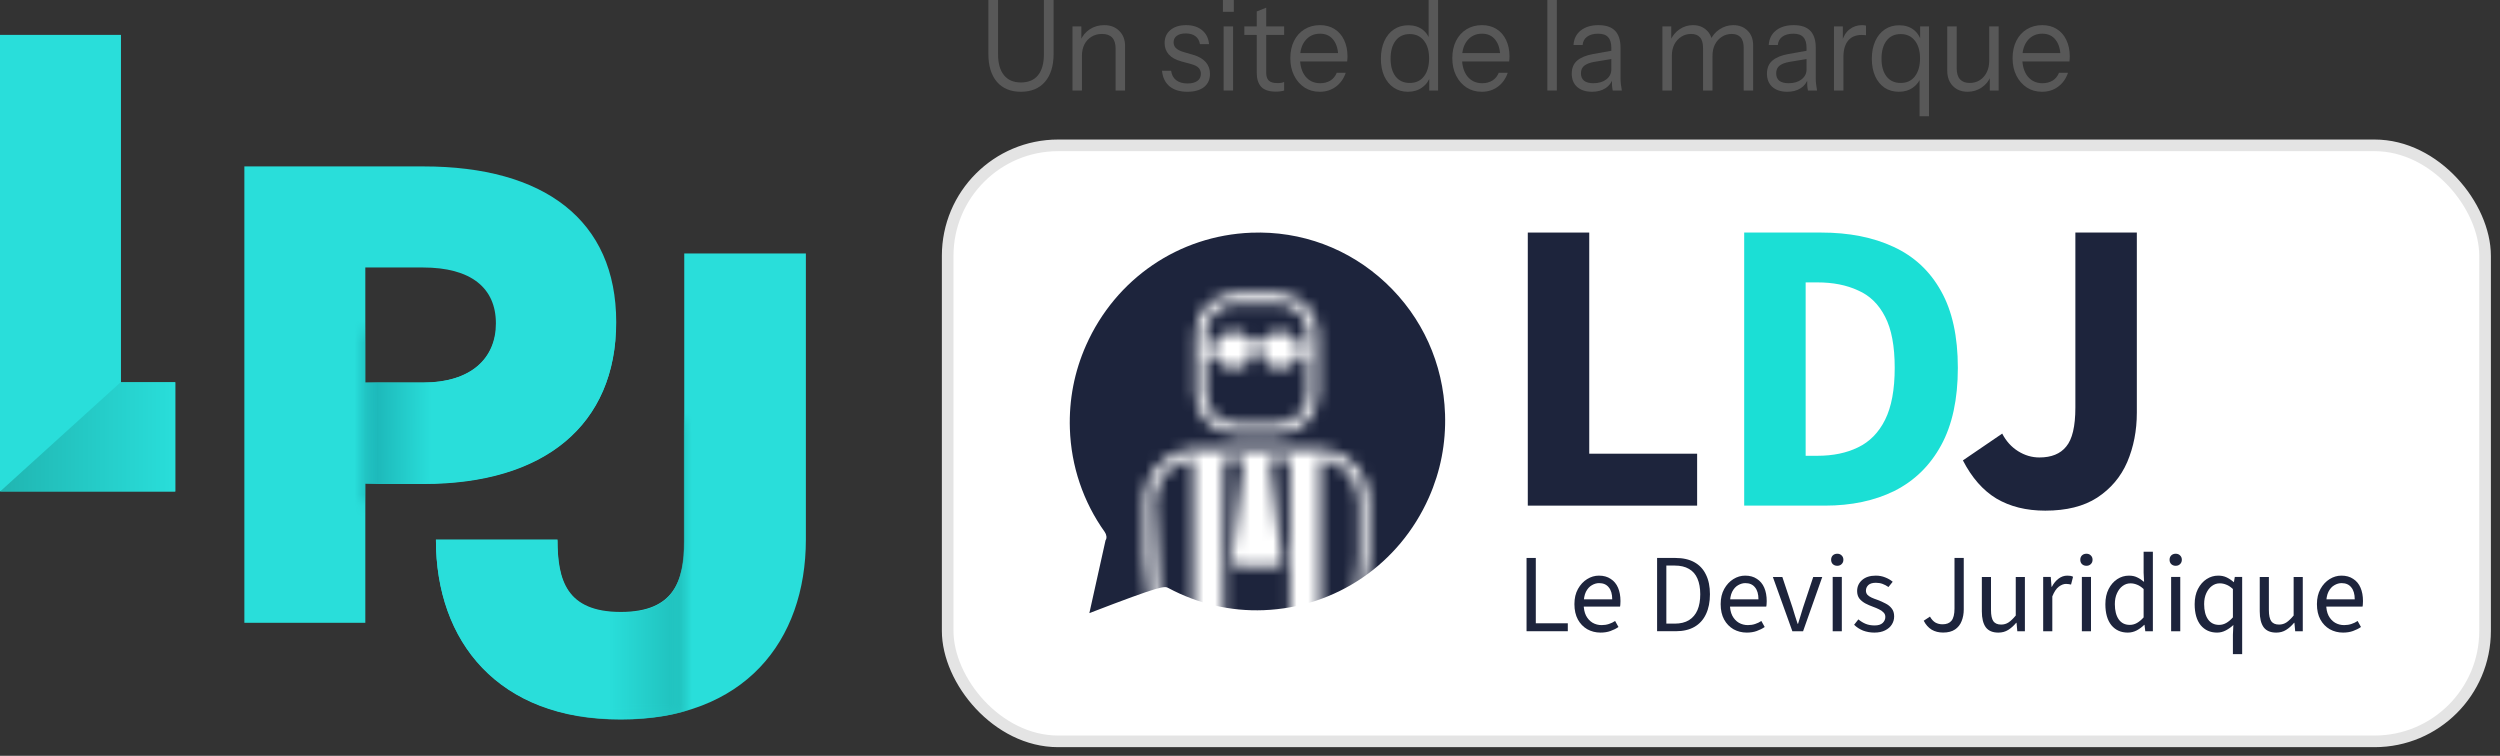
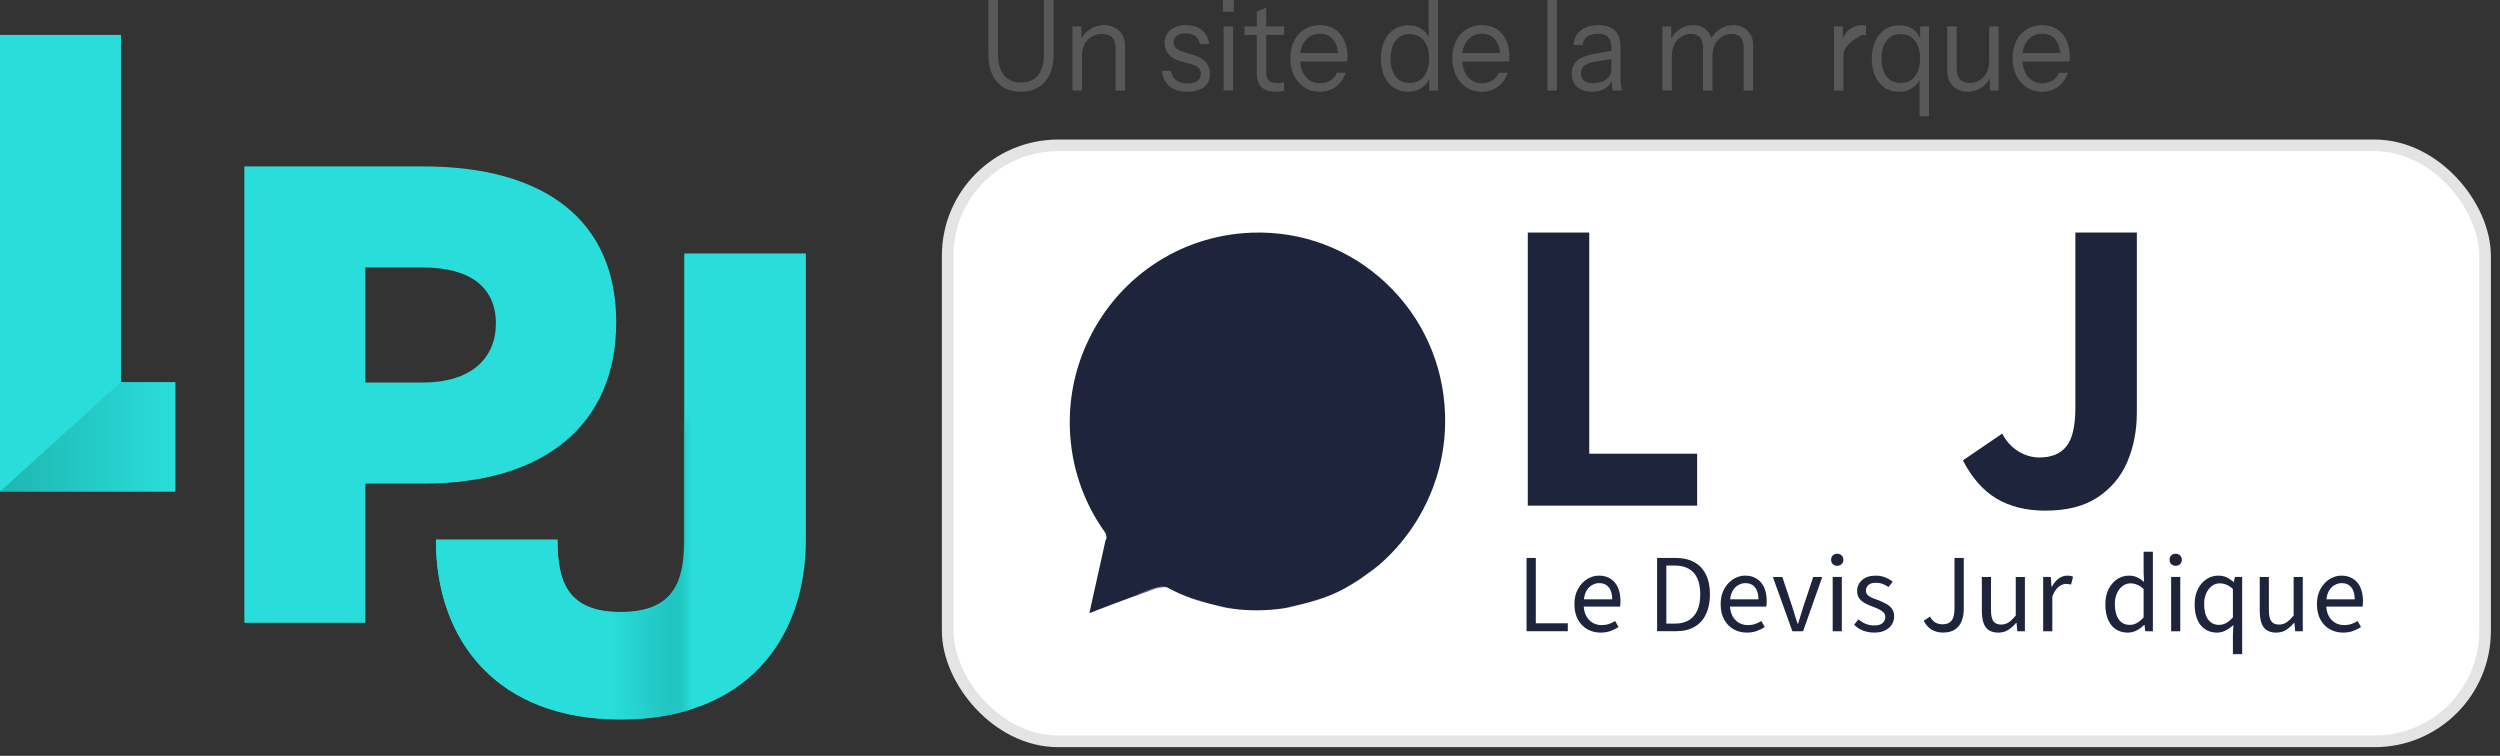
<svg xmlns="http://www.w3.org/2000/svg" width="215" height="65" viewBox="0 0 215 65" fill="none">
  <rect x="0" y="0" width="215" height="65" fill="#333333" stroke="none" />
  <path d="M15.062 42.248H0V3H10.403V32.901H15.062V42.248Z" fill="#29DEDA" />
  <path d="M36.427 41.59H31.418V53.561H21.015V14.312H36.427C46.775 14.312 52.995 18.904 52.995 27.705C52.995 36.56 46.775 41.59 36.427 41.59ZM36.372 23.004H31.418V32.898H36.372C40.5 32.898 42.647 30.821 42.647 27.814C42.647 24.753 40.5 23.004 36.372 23.004Z" fill="#29DEDA" />
  <path d="M69.305 21.797V46.395C69.305 55.142 64.02 61.865 53.397 61.865C42.828 61.865 37.489 55.142 37.489 46.395H47.948C47.948 49.894 48.718 52.627 53.397 52.627C58.021 52.627 58.846 49.894 58.846 46.559V21.797H69.305Z" fill="#29DEDA" />
  <mask id="mask0_633_22" style="mask-type:alpha" maskUnits="userSpaceOnUse" x="31" y="28" width="26" height="16">
    <path d="M56.911 28.52H31.41V43.188H56.911V28.52Z" fill="url(#paint0_linear_633_22)" />
  </mask>
  <g mask="url(#mask0_633_22)">
-     <path d="M36.432 41.625H31.401V53.634H20.952V14.262H36.432C46.826 14.262 52.983 18.86 52.983 27.688C52.983 36.572 46.826 41.625 36.432 41.625ZM36.377 22.981H31.401V32.906H36.377C40.523 32.906 42.679 30.822 42.679 27.806C42.679 24.735 40.523 22.981 36.377 22.981Z" fill="url(#paint1_linear_633_22)" />
-   </g>
+     </g>
  <mask id="mask1_633_22" style="mask-type:alpha" maskUnits="userSpaceOnUse" x="36" y="36" width="23" height="26">
    <path d="M58.815 36.215H36.288V61.897H58.815V36.215Z" fill="url(#paint2_linear_633_22)" />
  </mask>
  <g mask="url(#mask1_633_22)">
    <path d="M69.25 21.941V46.465C69.25 55.185 63.976 61.888 53.371 61.888C42.822 61.888 37.492 55.185 37.492 46.465H47.932C47.932 49.953 48.701 52.678 53.371 52.678C57.987 52.678 58.811 49.953 58.811 46.629V21.941H69.25Z" fill="url(#paint3_linear_633_22)" />
  </g>
  <path fill-rule="evenodd" clip-rule="evenodd" d="M0 42.275H15.078V32.863H10.41V32.84L0 42.275Z" fill="url(#paint4_linear_633_22)" />
  <rect x="81.5" y="12.5" width="132.216" height="51.256" rx="9.5" fill="white" />
  <rect x="81.5" y="12.5" width="132.216" height="51.256" rx="9.5" stroke="#E4E4E4" />
  <path fill-rule="evenodd" clip-rule="evenodd" d="M107.604 20.012C111.913 19.844 116.021 21.374 119.168 24.322C122.317 27.269 124.131 31.279 124.274 35.615C124.356 38.114 123.888 40.531 122.879 42.8L122.879 42.8C120.333 48.526 114.892 52.233 108.68 52.475C105.852 52.586 103.036 51.938 100.479 50.571C100.152 50.395 99.978 50.301 93.685 52.729L95.078 46.461C95.215 46.285 95.16 45.965 95.01 45.753C93.153 43.153 92.115 40.082 92.009 36.871C91.927 34.373 92.396 31.956 93.405 29.686C95.951 23.961 101.391 20.254 107.604 20.012Z" fill="#1D243C" />
  <mask id="mask2_633_22" style="mask-type:alpha" maskUnits="userSpaceOnUse" x="98" y="25" width="20" height="31">
    <path d="M106.283 25.23H109.881C110.836 25.23 111.704 25.622 112.332 26.252C112.963 26.884 113.353 27.753 113.353 28.709V33.832C113.353 34.789 112.962 35.66 112.334 36.289L112.308 36.313C111.68 36.93 110.822 37.31 109.88 37.31H106.282C105.326 37.31 104.457 36.919 103.828 36.289C103.2 35.66 102.809 34.789 102.809 33.832V28.709C102.809 27.753 103.2 26.884 103.829 26.253C104.457 25.622 105.326 25.23 106.282 25.23H106.283ZM109.174 39.468L110.257 48.268C110.257 48.508 110.062 48.703 109.823 48.703C108.702 48.703 107.381 48.77 106.287 48.699C106.05 48.671 105.88 48.453 105.91 48.215L106.989 39.468H105.224V55.999H110.937V39.468H109.172L109.174 39.468ZM113.543 39.48V54.792C114.414 54.721 115.2 54.34 115.799 53.749C116.465 53.081 116.873 48.896 116.873 47.9V43.093C116.873 42.096 116.466 41.191 115.809 40.533C115.218 39.941 114.424 39.55 113.543 39.48ZM102.62 55.156V39.48C101.749 39.55 100.964 39.931 100.364 40.522C99.699 41.19 99.292 42.096 99.292 43.093L99.764 52.061C99.764 53.058 100.171 53.963 100.828 54.621C101.419 55.213 102.909 56.562 102.622 51.513L102.62 55.156ZM107.518 29.389C107.695 29.316 107.887 29.276 108.081 29.276C108.273 29.276 108.465 29.316 108.644 29.388C108.72 29.236 108.821 29.098 108.94 28.979C109.228 28.688 109.627 28.509 110.067 28.509C110.507 28.509 110.905 28.688 111.193 28.977C111.384 29.169 111.526 29.406 111.601 29.672H112.483V28.708C112.483 27.99 112.19 27.338 111.719 26.866C111.247 26.393 110.595 26.1 109.879 26.1H106.281C105.565 26.1 104.913 26.395 104.441 26.867C103.969 27.338 103.676 27.99 103.676 28.709V29.673H104.559C104.634 29.407 104.776 29.171 104.966 28.98C105.254 28.689 105.653 28.511 106.093 28.511C106.533 28.511 106.931 28.689 107.219 28.978C107.339 29.098 107.439 29.236 107.516 29.388L107.518 29.389ZM108.483 30.291C108.443 30.257 108.399 30.228 108.353 30.207C108.272 30.168 108.179 30.147 108.082 30.147C107.984 30.147 107.892 30.167 107.81 30.207C107.764 30.229 107.72 30.258 107.68 30.291C107.638 30.659 107.471 30.989 107.224 31.237L107.195 31.262C106.909 31.536 106.521 31.705 106.095 31.705C105.655 31.705 105.255 31.526 104.968 31.237C104.778 31.047 104.637 30.808 104.561 30.543H103.679V33.832C103.679 34.549 103.973 35.201 104.445 35.674C104.916 36.147 105.568 36.441 106.284 36.441H109.883C110.589 36.441 111.232 36.156 111.711 35.686C112.192 35.202 112.486 34.55 112.486 33.833V30.544H111.605C111.529 30.81 111.387 31.048 111.198 31.238L111.169 31.263C110.883 31.537 110.496 31.706 110.069 31.706C109.63 31.706 109.229 31.527 108.942 31.238C108.695 30.99 108.527 30.66 108.485 30.292L108.483 30.291ZM102.909 38.599H113.251C114.485 38.599 115.608 39.104 116.42 39.919C117.235 40.733 117.74 41.857 117.74 43.094V47.901C117.74 49.138 117.235 52.935 116.421 53.749H116.395C115.585 54.55 114.472 55.999 113.25 55.999H102.809C101.575 55.999 100.551 55.436 99.738 54.621C98.924 53.807 98.42 49.138 98.42 47.901V43.094C98.42 41.857 98.924 40.733 99.738 39.919L99.764 39.895C100.575 39.095 101.687 38.599 102.909 38.599Z" fill="#F2F2F2" />
  </mask>
  <g mask="url(#mask2_633_22)">
-     <path fill-rule="evenodd" clip-rule="evenodd" d="M107.588 19.833C111.942 19.663 116.092 21.209 119.273 24.187C122.454 27.165 124.287 31.217 124.431 35.598C124.514 38.122 124.04 40.564 123.021 42.856L123.021 42.857C120.449 48.642 114.952 52.388 108.675 52.633C105.817 52.744 102.973 52.09 100.389 50.708C100.059 50.531 99.883 50.436 93.524 52.888L94.932 46.556C95.071 46.377 95.015 46.054 94.863 45.841C92.987 43.213 91.939 40.11 91.832 36.867C91.748 34.343 92.222 31.9 93.242 29.607C95.814 23.823 101.311 20.077 107.588 19.833Z" fill="white" />
    <path fill-rule="evenodd" clip-rule="evenodd" d="M93.425 29.687C92.418 31.952 91.95 34.364 92.032 36.858C92.138 40.062 93.174 43.127 95.026 45.722C95.122 45.856 95.186 46.022 95.206 46.185C95.224 46.331 95.208 46.498 95.12 46.636L93.802 52.564C96.751 51.429 98.304 50.871 99.16 50.617C99.602 50.486 99.875 50.431 100.065 50.426C100.164 50.423 100.245 50.434 100.318 50.456C100.386 50.477 100.44 50.506 100.48 50.527L100.483 50.529C103.036 51.894 105.845 52.54 108.667 52.43C114.866 52.188 120.296 48.489 122.837 42.773L122.838 42.773C123.844 40.508 124.312 38.096 124.23 35.602C124.087 31.274 122.277 27.273 119.135 24.332C115.994 21.391 111.896 19.864 107.596 20.032C101.396 20.273 95.967 23.972 93.425 29.687ZM91.63 36.871C91.546 34.317 92.026 31.844 93.058 29.523C95.661 23.669 101.225 19.877 107.58 19.63C111.988 19.458 116.19 21.023 119.41 24.038C122.63 27.053 124.486 31.155 124.632 35.589C124.716 38.143 124.236 40.616 123.205 42.936L123.205 42.937C120.602 48.791 115.037 52.584 108.683 52.831C105.789 52.944 102.909 52.282 100.294 50.884L100.294 50.883C100.251 50.861 100.229 50.849 100.202 50.841C100.177 50.834 100.14 50.827 100.077 50.828C99.942 50.832 99.712 50.873 99.274 51.003C98.403 51.261 96.778 51.847 93.597 53.074L93.247 53.209L94.746 46.466L94.773 46.43C94.799 46.398 94.819 46.332 94.807 46.233C94.795 46.137 94.756 46.035 94.699 45.955C92.8 43.296 91.739 40.154 91.63 36.871Z" fill="white" />
  </g>
  <path d="M131.39 43.484V20H136.675V39.018H145.953V43.484H131.39Z" fill="#1D243C" />
-   <path d="M150 43.484V20H156.617C159.014 20 161.087 20.408 162.837 21.225C164.611 22.041 165.978 23.314 166.936 25.043C167.895 26.747 168.375 28.945 168.375 31.634C168.375 34.323 167.895 36.545 166.936 38.297C165.978 40.05 164.635 41.359 162.909 42.224C161.207 43.064 159.217 43.484 156.94 43.484H150ZM155.286 39.198H156.293C157.636 39.198 158.798 38.958 159.781 38.478C160.788 37.997 161.567 37.205 162.118 36.1C162.669 34.996 162.945 33.507 162.945 31.634C162.945 29.761 162.669 28.296 162.118 27.24C161.567 26.159 160.788 25.403 159.781 24.971C158.798 24.514 157.636 24.286 156.293 24.286H155.286V39.198Z" fill="#1BDFD5" />
  <path d="M175.893 43.916C174.263 43.916 172.861 43.568 171.686 42.872C170.536 42.175 169.577 41.083 168.81 39.594L172.19 37.289C172.525 37.937 172.981 38.442 173.556 38.802C174.131 39.162 174.743 39.342 175.39 39.342C176.421 39.342 177.188 39.03 177.691 38.406C178.219 37.781 178.482 36.665 178.482 35.056V20H183.768V35.488C183.768 37.025 183.493 38.442 182.941 39.738C182.39 41.011 181.527 42.031 180.352 42.8C179.202 43.544 177.716 43.916 175.893 43.916Z" fill="#1D243C" />
  <path d="M131.283 54.285V47.984H132.079V53.603H134.831V54.285H131.283Z" fill="#1D243C" />
  <path d="M137.644 54.403C137.229 54.403 136.849 54.306 136.503 54.114C136.164 53.916 135.896 53.638 135.698 53.279C135.5 52.914 135.4 52.472 135.4 51.953C135.4 51.448 135.503 51.012 135.707 50.647C135.912 50.282 136.174 50 136.494 49.802C136.813 49.603 137.152 49.504 137.51 49.504C137.906 49.504 138.242 49.597 138.517 49.783C138.798 49.962 139.009 50.215 139.15 50.542C139.291 50.868 139.361 51.252 139.361 51.694C139.361 51.777 139.358 51.857 139.351 51.934C139.351 52.011 139.342 52.088 139.323 52.165H135.966V51.54H138.651C138.651 51.092 138.552 50.75 138.354 50.513C138.162 50.269 137.884 50.148 137.52 50.148C137.309 50.148 137.101 50.209 136.897 50.33C136.692 50.445 136.522 50.634 136.388 50.897C136.26 51.159 136.196 51.508 136.196 51.944C136.196 52.341 136.264 52.674 136.398 52.943C136.539 53.211 136.727 53.416 136.963 53.557C137.2 53.692 137.459 53.759 137.74 53.759C137.964 53.759 138.172 53.727 138.364 53.663C138.562 53.599 138.741 53.513 138.9 53.404L139.188 53.922C138.984 54.063 138.753 54.178 138.498 54.268C138.249 54.358 137.964 54.403 137.644 54.403Z" fill="#1D243C" />
  <path d="M142.51 54.285V47.984H144.082C144.728 47.984 145.271 48.106 145.712 48.349C146.154 48.593 146.486 48.948 146.71 49.416C146.94 49.876 147.055 50.44 147.055 51.106C147.055 51.772 146.94 52.345 146.71 52.825C146.486 53.299 146.157 53.661 145.722 53.911C145.287 54.16 144.753 54.285 144.121 54.285H142.51ZM143.306 53.632H144.025C144.517 53.632 144.926 53.533 145.252 53.334C145.578 53.129 145.821 52.841 145.981 52.47C146.141 52.099 146.221 51.644 146.221 51.106C146.221 50.581 146.141 50.133 145.981 49.761C145.821 49.39 145.578 49.111 145.252 48.926C144.926 48.734 144.517 48.638 144.025 48.638H143.306V53.632Z" fill="#1D243C" />
  <path d="M150.22 54.403C149.805 54.403 149.424 54.306 149.079 54.114C148.741 53.916 148.472 53.638 148.274 53.279C148.076 52.914 147.977 52.472 147.977 51.953C147.977 51.448 148.079 51.012 148.283 50.647C148.488 50.282 148.75 50 149.07 49.802C149.389 49.603 149.728 49.504 150.086 49.504C150.483 49.504 150.818 49.597 151.093 49.783C151.374 49.962 151.585 50.215 151.726 50.542C151.866 50.868 151.937 51.252 151.937 51.694C151.937 51.777 151.934 51.857 151.927 51.934C151.927 52.011 151.918 52.088 151.898 52.165H148.542V51.54H151.227C151.227 51.092 151.128 50.75 150.93 50.513C150.738 50.269 150.46 50.148 150.096 50.148C149.885 50.148 149.677 50.209 149.472 50.33C149.268 50.445 149.099 50.634 148.964 50.897C148.836 51.159 148.773 51.508 148.773 51.944C148.773 52.341 148.839 52.674 148.974 52.943C149.114 53.211 149.303 53.416 149.54 53.557C149.776 53.692 150.035 53.759 150.316 53.759C150.54 53.759 150.748 53.727 150.939 53.663C151.138 53.599 151.317 53.513 151.477 53.404L151.764 53.922C151.56 54.063 151.33 54.178 151.074 54.268C150.824 54.358 150.54 54.403 150.22 54.403Z" fill="#1D243C" />
  <path d="M154.144 54.289L152.466 49.621H153.281L154.163 52.272C154.233 52.496 154.303 52.727 154.374 52.964C154.451 53.194 154.524 53.422 154.595 53.645H154.633C154.697 53.422 154.767 53.194 154.844 52.964C154.921 52.727 154.991 52.496 155.055 52.272L155.937 49.621H156.714L155.064 54.289H154.144Z" fill="#1D243C" />
  <path d="M157.611 54.287V49.619H158.397V54.287H157.611ZM158.004 48.658C157.85 48.658 157.723 48.61 157.62 48.514C157.524 48.418 157.477 48.293 157.477 48.14C157.477 47.986 157.524 47.861 157.62 47.765C157.723 47.669 157.85 47.621 158.004 47.621C158.157 47.621 158.282 47.669 158.378 47.765C158.48 47.861 158.531 47.986 158.531 48.14C158.531 48.293 158.48 48.418 158.378 48.514C158.282 48.61 158.157 48.658 158.004 48.658Z" fill="#1D243C" />
  <path d="M161.19 54.403C160.851 54.403 160.528 54.345 160.221 54.23C159.921 54.108 159.665 53.941 159.454 53.73L159.819 53.269C160.023 53.436 160.234 53.564 160.452 53.653C160.675 53.743 160.931 53.788 161.219 53.788C161.526 53.788 161.755 53.718 161.909 53.576C162.062 53.429 162.139 53.256 162.139 53.058C162.139 52.898 162.085 52.767 161.976 52.664C161.874 52.555 161.743 52.466 161.583 52.395C161.429 52.318 161.263 52.248 161.084 52.184C160.854 52.101 160.633 52.005 160.423 51.896C160.212 51.78 160.039 51.64 159.905 51.473C159.777 51.3 159.713 51.086 159.713 50.83C159.713 50.452 159.854 50.138 160.135 49.888C160.423 49.632 160.819 49.504 161.324 49.504C161.612 49.504 161.88 49.555 162.13 49.658C162.379 49.754 162.593 49.879 162.772 50.032L162.408 50.484C162.242 50.368 162.072 50.279 161.899 50.215C161.727 50.151 161.535 50.119 161.324 50.119C161.03 50.119 160.813 50.186 160.672 50.32C160.538 50.455 160.47 50.612 160.47 50.791C160.47 50.932 160.512 51.05 160.595 51.147C160.678 51.236 160.793 51.316 160.94 51.386C161.094 51.457 161.266 51.524 161.458 51.588C161.701 51.678 161.931 51.78 162.148 51.896C162.372 52.005 162.551 52.149 162.686 52.328C162.826 52.501 162.897 52.728 162.897 53.01C162.897 53.266 162.829 53.5 162.695 53.711C162.567 53.916 162.376 54.083 162.12 54.211C161.87 54.339 161.561 54.403 161.19 54.403Z" fill="#1D243C" />
  <path d="M167.109 54.4C166.732 54.4 166.403 54.317 166.121 54.151C165.84 53.978 165.613 53.722 165.44 53.382L165.978 53.027C166.105 53.257 166.259 53.427 166.438 53.536C166.623 53.639 166.831 53.69 167.061 53.69C167.406 53.69 167.662 53.587 167.828 53.382C168.001 53.171 168.087 52.822 168.087 52.336V47.984H168.883V52.412C168.883 52.777 168.822 53.11 168.701 53.411C168.586 53.712 168.397 53.952 168.135 54.132C167.873 54.311 167.531 54.4 167.109 54.4Z" fill="#1D243C" />
  <path d="M171.859 54.404C171.367 54.404 171.005 54.251 170.775 53.943C170.551 53.63 170.439 53.175 170.439 52.579V49.621H171.226V52.474C171.226 52.909 171.293 53.226 171.427 53.425C171.568 53.617 171.792 53.713 172.099 53.713C172.335 53.713 172.546 53.652 172.731 53.531C172.923 53.403 173.131 53.204 173.355 52.935V49.621H174.141V54.289H173.489L173.422 53.559H173.393C173.182 53.815 172.952 54.02 172.703 54.174C172.46 54.327 172.178 54.404 171.859 54.404Z" fill="#1D243C" />
  <path d="M175.713 54.287V49.619H176.365L176.432 50.465H176.461C176.614 50.17 176.806 49.936 177.036 49.764C177.266 49.59 177.516 49.504 177.784 49.504C177.887 49.504 177.976 49.51 178.053 49.523C178.13 49.536 178.206 49.562 178.283 49.6L178.11 50.272C178.04 50.253 177.973 50.24 177.909 50.234C177.851 50.221 177.775 50.215 177.679 50.215C177.481 50.215 177.273 50.295 177.056 50.455C176.845 50.615 176.659 50.894 176.499 51.291V54.287H175.713Z" fill="#1D243C" />
-   <path d="M179.04 54.287V49.619H179.826V54.287H179.04ZM179.433 48.658C179.279 48.658 179.151 48.61 179.049 48.514C178.953 48.418 178.905 48.293 178.905 48.14C178.905 47.986 178.953 47.861 179.049 47.765C179.151 47.669 179.279 47.621 179.433 47.621C179.586 47.621 179.711 47.669 179.807 47.765C179.909 47.861 179.96 47.986 179.96 48.14C179.96 48.293 179.909 48.418 179.807 48.514C179.711 48.61 179.586 48.658 179.433 48.658Z" fill="#1D243C" />
  <path d="M182.99 54.403C182.401 54.403 181.932 54.192 181.58 53.769C181.235 53.34 181.062 52.738 181.062 51.964C181.062 51.458 181.155 51.022 181.341 50.657C181.532 50.286 181.782 50.001 182.088 49.803C182.395 49.604 182.727 49.505 183.085 49.505C183.36 49.505 183.594 49.553 183.786 49.649C183.984 49.738 184.185 49.87 184.39 50.043L184.351 49.245V47.449H185.147V54.288H184.495L184.428 53.74H184.399C184.22 53.92 184.009 54.077 183.766 54.211C183.523 54.339 183.265 54.403 182.99 54.403ZM183.162 53.74C183.38 53.74 183.584 53.686 183.776 53.577C183.968 53.468 184.159 53.308 184.351 53.097V50.657C184.159 50.478 183.971 50.353 183.786 50.283C183.6 50.206 183.412 50.168 183.22 50.168C182.971 50.168 182.744 50.244 182.539 50.398C182.341 50.545 182.181 50.753 182.06 51.022C181.938 51.285 181.877 51.595 181.877 51.954C181.877 52.511 181.989 52.95 182.213 53.27C182.437 53.584 182.753 53.74 183.162 53.74Z" fill="#1D243C" />
  <path d="M186.717 54.287V49.619H187.503V54.287H186.717ZM187.11 48.658C186.957 48.658 186.829 48.61 186.727 48.514C186.631 48.418 186.583 48.293 186.583 48.14C186.583 47.986 186.631 47.861 186.727 47.765C186.829 47.669 186.957 47.621 187.11 47.621C187.264 47.621 187.388 47.669 187.484 47.765C187.587 47.861 187.638 47.986 187.638 48.14C187.638 48.293 187.587 48.418 187.484 48.514C187.388 48.61 187.264 48.658 187.11 48.658Z" fill="#1D243C" />
  <path d="M192.03 56.256V54.595L192.069 53.749C191.883 53.929 191.669 54.083 191.426 54.211C191.189 54.339 190.937 54.403 190.668 54.403C190.081 54.403 189.611 54.191 189.259 53.769C188.914 53.34 188.741 52.738 188.741 51.963C188.741 51.457 188.834 51.022 189.019 50.657C189.211 50.285 189.46 50 189.767 49.802C190.074 49.603 190.406 49.504 190.764 49.504C191.033 49.504 191.269 49.552 191.474 49.648C191.685 49.744 191.893 49.882 192.097 50.061H192.117L192.193 49.619H192.826V56.256H192.03ZM190.841 53.74C191.058 53.74 191.263 53.685 191.455 53.576C191.647 53.468 191.838 53.308 192.03 53.096V50.657C191.838 50.477 191.65 50.352 191.464 50.282C191.279 50.205 191.09 50.167 190.899 50.167C190.649 50.167 190.422 50.243 190.218 50.397C190.02 50.545 189.86 50.753 189.738 51.022C189.617 51.284 189.556 51.595 189.556 51.953C189.556 52.51 189.668 52.949 189.892 53.269C190.116 53.583 190.432 53.74 190.841 53.74Z" fill="#1D243C" />
  <path d="M195.757 54.404C195.265 54.404 194.904 54.251 194.674 53.943C194.45 53.63 194.338 53.175 194.338 52.579V49.621H195.124V52.474C195.124 52.909 195.192 53.226 195.326 53.425C195.466 53.617 195.69 53.713 195.997 53.713C196.233 53.713 196.444 53.652 196.63 53.531C196.822 53.403 197.029 53.204 197.253 52.935V49.621H198.039V54.289H197.387L197.32 53.559H197.291C197.08 53.815 196.85 54.02 196.601 54.174C196.358 54.327 196.077 54.404 195.757 54.404Z" fill="#1D243C" />
  <path d="M201.5 54.403C201.084 54.403 200.704 54.306 200.359 54.114C200.02 53.916 199.752 53.638 199.553 53.279C199.355 52.914 199.256 52.472 199.256 51.953C199.256 51.448 199.358 51.012 199.563 50.647C199.767 50.282 200.03 50 200.349 49.802C200.669 49.603 201.008 49.504 201.366 49.504C201.762 49.504 202.098 49.597 202.372 49.783C202.654 49.962 202.865 50.215 203.005 50.542C203.146 50.868 203.216 51.252 203.216 51.694C203.216 51.777 203.213 51.857 203.206 51.934C203.206 52.011 203.197 52.088 203.178 52.165H199.822V51.54H202.507C202.507 51.092 202.407 50.75 202.209 50.513C202.018 50.269 201.74 50.148 201.375 50.148C201.164 50.148 200.957 50.209 200.752 50.33C200.547 50.445 200.378 50.634 200.244 50.897C200.116 51.159 200.052 51.508 200.052 51.944C200.052 52.341 200.119 52.674 200.253 52.943C200.394 53.211 200.582 53.416 200.819 53.557C201.055 53.692 201.315 53.759 201.596 53.759C201.82 53.759 202.027 53.727 202.219 53.663C202.417 53.599 202.596 53.513 202.756 53.404L203.044 53.922C202.839 54.063 202.609 54.178 202.353 54.268C202.104 54.358 201.82 54.403 201.5 54.403Z" fill="#1D243C" />
  <path d="M87.794 7.892C86.914 7.892 86.226 7.607 85.732 7.038C85.244 6.461 85 5.658 85 4.627V0H85.833V4.67C85.833 5.449 86.002 6.047 86.341 6.465C86.68 6.883 87.164 7.092 87.794 7.092C88.438 7.092 88.929 6.886 89.267 6.476C89.606 6.058 89.775 5.456 89.775 4.67V0H90.609V4.638C90.609 5.661 90.361 6.461 89.867 7.038C89.373 7.607 88.681 7.892 87.794 7.892Z" fill="#585858" />
  <path d="M92.234 7.784V2.27H92.996V3.568H93.046V7.784H92.234ZM95.942 7.784V4.173C95.942 3.755 95.844 3.441 95.647 3.232C95.451 3.023 95.16 2.919 94.774 2.919C94.435 2.919 94.133 2.998 93.869 3.157C93.612 3.315 93.409 3.535 93.26 3.816C93.118 4.097 93.046 4.425 93.046 4.8L92.914 3.492C93.09 3.081 93.358 2.757 93.717 2.519C94.083 2.281 94.496 2.162 94.957 2.162C95.498 2.162 95.932 2.328 96.257 2.659C96.589 2.984 96.755 3.413 96.755 3.946V7.784H95.942Z" fill="#585858" />
  <path d="M102.108 7.892C101.471 7.892 100.963 7.737 100.584 7.427C100.204 7.11 99.988 6.663 99.933 6.086H100.716C100.763 6.44 100.909 6.71 101.153 6.897C101.397 7.085 101.722 7.178 102.128 7.178C102.487 7.178 102.768 7.106 102.972 6.962C103.175 6.818 103.276 6.613 103.276 6.346C103.276 6.159 103.219 5.996 103.104 5.859C102.988 5.715 102.758 5.596 102.413 5.503L101.58 5.276C101.105 5.146 100.75 4.948 100.513 4.681C100.276 4.407 100.157 4.083 100.157 3.708C100.157 3.232 100.323 2.858 100.655 2.584C100.987 2.303 101.437 2.162 102.006 2.162C102.568 2.162 103.026 2.306 103.378 2.595C103.73 2.883 103.93 3.283 103.977 3.795H103.195C103.148 3.499 103.019 3.272 102.809 3.114C102.599 2.955 102.321 2.876 101.976 2.876C101.644 2.876 101.386 2.944 101.204 3.081C101.021 3.211 100.929 3.398 100.929 3.643C100.929 3.831 100.994 3.993 101.122 4.13C101.258 4.267 101.481 4.382 101.793 4.476L102.606 4.714C103.087 4.85 103.449 5.059 103.693 5.341C103.937 5.622 104.059 5.96 104.059 6.357C104.059 6.84 103.886 7.218 103.541 7.492C103.195 7.759 102.718 7.892 102.108 7.892Z" fill="#585858" />
  <path d="M105.232 7.784V2.27H106.045V7.784H105.232ZM105.171 1.016V0H106.106V1.016H105.171Z" fill="#585858" />
  <path d="M109.726 7.881C109.15 7.881 108.73 7.744 108.466 7.47C108.208 7.189 108.08 6.786 108.08 6.259V0.984L108.893 0.659V6.249C108.893 6.559 108.967 6.786 109.116 6.93C109.265 7.074 109.509 7.146 109.848 7.146C109.983 7.146 110.098 7.139 110.193 7.124C110.295 7.103 110.376 7.077 110.437 7.049V7.784C110.369 7.813 110.271 7.834 110.142 7.849C110.02 7.87 109.882 7.881 109.726 7.881ZM107.013 3.005V2.27H110.437V3.005H107.013Z" fill="#585858" />
  <path d="M113.498 7.892C113.003 7.892 112.566 7.769 112.187 7.524C111.807 7.272 111.509 6.93 111.293 6.497C111.076 6.065 110.968 5.568 110.968 5.005C110.968 4.443 111.073 3.95 111.283 3.524C111.499 3.092 111.801 2.757 112.187 2.519C112.573 2.281 113.017 2.162 113.518 2.162C113.999 2.162 114.415 2.274 114.768 2.497C115.127 2.721 115.401 3.034 115.591 3.438C115.787 3.841 115.885 4.317 115.885 4.865C115.885 4.937 115.882 5.005 115.875 5.07C115.875 5.135 115.868 5.207 115.855 5.286H111.577V4.562H115.357L115.093 4.962C115.093 4.299 114.954 3.791 114.676 3.438C114.405 3.077 114.019 2.897 113.518 2.897C113.003 2.897 112.586 3.088 112.268 3.47C111.956 3.845 111.801 4.353 111.801 4.995C111.801 5.65 111.956 6.177 112.268 6.573C112.586 6.962 113.01 7.157 113.538 7.157C113.87 7.157 114.161 7.081 114.412 6.93C114.663 6.771 114.845 6.548 114.961 6.259H115.733C115.564 6.764 115.279 7.164 114.879 7.459C114.486 7.748 114.026 7.892 113.498 7.892Z" fill="#585858" />
  <path d="M122.913 7.784V6.497L123.014 6.53C122.886 6.948 122.649 7.279 122.303 7.524C121.965 7.769 121.558 7.892 121.084 7.892C120.617 7.892 120.207 7.773 119.854 7.535C119.509 7.297 119.238 6.966 119.042 6.541C118.852 6.115 118.757 5.618 118.757 5.049C118.757 4.472 118.855 3.968 119.052 3.535C119.248 3.103 119.523 2.768 119.875 2.53C120.227 2.292 120.64 2.173 121.114 2.173C121.602 2.173 122.012 2.299 122.344 2.551C122.676 2.804 122.903 3.16 123.025 3.622L122.862 3.643V0H123.675V7.784H122.913ZM121.236 7.135C121.758 7.135 122.164 6.948 122.456 6.573C122.754 6.191 122.903 5.672 122.903 5.016C122.903 4.375 122.754 3.867 122.456 3.492C122.158 3.117 121.751 2.93 121.236 2.93C120.722 2.93 120.319 3.117 120.027 3.492C119.736 3.867 119.59 4.386 119.59 5.049C119.59 5.697 119.736 6.209 120.027 6.584C120.319 6.951 120.722 7.135 121.236 7.135Z" fill="#585858" />
  <path d="M127.429 7.892C126.934 7.892 126.497 7.769 126.118 7.524C125.739 7.272 125.441 6.93 125.224 6.497C125.007 6.065 124.899 5.568 124.899 5.005C124.899 4.443 125.004 3.95 125.214 3.524C125.43 3.092 125.732 2.757 126.118 2.519C126.504 2.281 126.948 2.162 127.449 2.162C127.93 2.162 128.347 2.274 128.699 2.497C129.058 2.721 129.332 3.034 129.522 3.438C129.718 3.841 129.816 4.317 129.816 4.865C129.816 4.937 129.813 5.005 129.806 5.07C129.806 5.135 129.799 5.207 129.786 5.286H125.508V4.562H129.288L129.024 4.962C129.024 4.299 128.885 3.791 128.607 3.438C128.336 3.077 127.95 2.897 127.449 2.897C126.934 2.897 126.518 3.088 126.199 3.47C125.888 3.845 125.732 4.353 125.732 4.995C125.732 5.65 125.888 6.177 126.199 6.573C126.518 6.962 126.941 7.157 127.469 7.157C127.801 7.157 128.093 7.081 128.343 6.93C128.594 6.771 128.777 6.548 128.892 6.259H129.664C129.495 6.764 129.21 7.164 128.811 7.459C128.418 7.748 127.957 7.892 127.429 7.892Z" fill="#585858" />
  <path d="M133.074 7.784V0H133.887V7.784H133.074Z" fill="#585858" />
  <path d="M138.696 7.784C138.669 7.661 138.648 7.521 138.635 7.362C138.628 7.204 138.625 7.002 138.625 6.757H138.574V4.119C138.574 3.701 138.482 3.395 138.299 3.2C138.123 2.998 137.835 2.897 137.436 2.897C137.043 2.897 136.728 2.984 136.491 3.157C136.26 3.323 136.132 3.56 136.105 3.87H135.322C135.356 3.337 135.566 2.919 135.952 2.616C136.338 2.314 136.843 2.162 137.466 2.162C138.11 2.162 138.587 2.324 138.899 2.649C139.21 2.973 139.366 3.459 139.366 4.108V6.757C139.366 6.915 139.376 7.081 139.397 7.254C139.417 7.42 139.444 7.596 139.478 7.784H138.696ZM136.918 7.892C136.382 7.892 135.956 7.755 135.637 7.481C135.326 7.2 135.17 6.818 135.17 6.335C135.17 5.852 135.326 5.477 135.637 5.211C135.949 4.944 136.403 4.757 136.999 4.649L138.807 4.324V5.038L137.121 5.319C136.741 5.384 136.454 5.492 136.257 5.643C136.061 5.795 135.962 6.014 135.962 6.303C135.962 6.584 136.05 6.796 136.227 6.941C136.409 7.085 136.677 7.157 137.029 7.157C137.483 7.157 137.852 7.049 138.137 6.832C138.428 6.609 138.574 6.321 138.574 5.968L138.706 6.735C138.597 7.103 138.384 7.387 138.066 7.589C137.754 7.791 137.371 7.892 136.918 7.892Z" fill="#585858" />
  <path d="M142.967 7.784V2.27H143.729V3.568H143.78V7.784H142.967ZM146.462 7.784V4.13C146.462 3.712 146.374 3.405 146.198 3.211C146.022 3.016 145.768 2.919 145.436 2.919C145.125 2.919 144.843 2.998 144.593 3.157C144.342 3.315 144.142 3.535 143.993 3.816C143.851 4.097 143.78 4.425 143.78 4.8L143.648 3.492C143.824 3.081 144.088 2.757 144.44 2.519C144.793 2.281 145.175 2.162 145.589 2.162C146.09 2.162 146.496 2.321 146.808 2.638C147.119 2.948 147.275 3.369 147.275 3.903V7.784H146.462ZM149.958 7.784V4.13C149.958 3.712 149.87 3.405 149.693 3.211C149.517 3.016 149.263 2.919 148.931 2.919C148.62 2.919 148.339 2.998 148.088 3.157C147.837 3.315 147.638 3.535 147.489 3.816C147.346 4.097 147.275 4.425 147.275 4.8L147.072 3.492C147.248 3.081 147.519 2.757 147.885 2.519C148.251 2.281 148.644 2.162 149.064 2.162C149.565 2.162 149.975 2.321 150.293 2.638C150.611 2.948 150.77 3.369 150.77 3.903V7.784H149.958Z" fill="#585858" />
-   <path d="M155.484 7.784C155.457 7.661 155.437 7.521 155.424 7.362C155.417 7.204 155.413 7.002 155.413 6.757H155.363V4.119C155.363 3.701 155.271 3.395 155.088 3.2C154.912 2.998 154.624 2.897 154.225 2.897C153.832 2.897 153.517 2.984 153.28 3.157C153.049 3.323 152.921 3.56 152.894 3.87H152.111C152.145 3.337 152.355 2.919 152.741 2.616C153.127 2.314 153.632 2.162 154.255 2.162C154.899 2.162 155.376 2.324 155.688 2.649C155.999 2.973 156.155 3.459 156.155 4.108V6.757C156.155 6.915 156.165 7.081 156.186 7.254C156.206 7.42 156.233 7.596 156.267 7.784H155.484ZM153.706 7.892C153.171 7.892 152.744 7.755 152.426 7.481C152.115 7.2 151.959 6.818 151.959 6.335C151.959 5.852 152.115 5.477 152.426 5.211C152.738 4.944 153.192 4.757 153.788 4.649L155.596 4.324V5.038L153.91 5.319C153.53 5.384 153.242 5.492 153.046 5.643C152.849 5.795 152.751 6.014 152.751 6.303C152.751 6.584 152.839 6.796 153.015 6.941C153.198 7.085 153.466 7.157 153.818 7.157C154.272 7.157 154.641 7.049 154.926 6.832C155.217 6.609 155.363 6.321 155.363 5.968L155.495 6.735C155.386 7.103 155.173 7.387 154.854 7.589C154.543 7.791 154.16 7.892 153.706 7.892Z" fill="#585858" />
-   <path d="M157.722 7.784V2.27H158.484V3.676H158.535V7.784H157.722ZM158.535 4.908L158.403 3.6C158.525 3.132 158.741 2.775 159.053 2.53C159.364 2.285 159.724 2.162 160.13 2.162C160.299 2.162 160.414 2.177 160.475 2.205V3.038C160.442 3.023 160.394 3.016 160.333 3.016C160.272 3.009 160.198 3.005 160.11 3.005C159.595 3.005 159.202 3.171 158.931 3.503C158.667 3.827 158.535 4.295 158.535 4.908Z" fill="#585858" />
+   <path d="M157.722 7.784V2.27H158.484V3.676H158.535V7.784H157.722ZM158.535 4.908L158.403 3.6C158.525 3.132 158.741 2.775 159.053 2.53C159.364 2.285 159.724 2.162 160.13 2.162C160.299 2.162 160.414 2.177 160.475 2.205V3.038C160.442 3.023 160.394 3.016 160.333 3.016C160.272 3.009 160.198 3.005 160.11 3.005C158.667 3.827 158.535 4.295 158.535 4.908Z" fill="#585858" />
  <path d="M165.082 10V6.497L165.235 6.53C165.106 6.948 164.869 7.279 164.523 7.524C164.185 7.769 163.778 7.892 163.304 7.892C162.837 7.892 162.427 7.777 162.075 7.546C161.729 7.308 161.458 6.977 161.262 6.551C161.072 6.119 160.977 5.618 160.977 5.049C160.977 4.472 161.076 3.968 161.272 3.535C161.468 3.103 161.743 2.768 162.095 2.53C162.447 2.292 162.86 2.173 163.335 2.173C163.822 2.173 164.232 2.299 164.564 2.551C164.896 2.804 165.123 3.16 165.245 3.622L165.133 3.643V2.27H165.895V10H165.082ZM163.456 7.135C163.978 7.135 164.384 6.948 164.676 6.573C164.974 6.191 165.123 5.672 165.123 5.016C165.123 4.375 164.974 3.867 164.676 3.492C164.378 3.117 163.971 2.93 163.456 2.93C162.942 2.93 162.539 3.117 162.247 3.492C161.956 3.867 161.81 4.386 161.81 5.049C161.81 5.697 161.956 6.209 162.247 6.584C162.539 6.951 162.942 7.135 163.456 7.135Z" fill="#585858" />
  <path d="M169.212 7.892C168.873 7.892 168.572 7.82 168.308 7.676C168.043 7.524 167.837 7.315 167.688 7.049C167.539 6.775 167.464 6.461 167.464 6.108V2.27H168.277V5.881C168.277 6.299 168.372 6.613 168.562 6.822C168.758 7.031 169.036 7.135 169.395 7.135C169.72 7.135 170.008 7.056 170.258 6.897C170.509 6.739 170.706 6.519 170.848 6.238C170.997 5.95 171.071 5.622 171.071 5.254L171.203 6.562C171.034 6.973 170.77 7.297 170.411 7.535C170.052 7.773 169.652 7.892 169.212 7.892ZM171.122 7.784V6.486H171.071V2.27H171.884V7.784H171.122Z" fill="#585858" />
  <path d="M175.612 7.892C175.118 7.892 174.681 7.769 174.302 7.524C173.922 7.272 173.624 6.93 173.407 6.497C173.191 6.065 173.082 5.568 173.082 5.005C173.082 4.443 173.187 3.95 173.397 3.524C173.614 3.092 173.915 2.757 174.302 2.519C174.688 2.281 175.131 2.162 175.633 2.162C176.114 2.162 176.53 2.274 176.882 2.497C177.241 2.721 177.516 3.034 177.705 3.438C177.902 3.841 178 4.317 178 4.865C178 4.937 177.997 5.005 177.99 5.07C177.99 5.135 177.983 5.207 177.97 5.286H173.692V4.562H177.472L177.207 4.962C177.207 4.299 177.069 3.791 176.791 3.438C176.52 3.077 176.134 2.897 175.633 2.897C175.118 2.897 174.701 3.088 174.383 3.47C174.071 3.845 173.915 4.353 173.915 4.995C173.915 5.65 174.071 6.177 174.383 6.573C174.701 6.962 175.125 7.157 175.653 7.157C175.985 7.157 176.276 7.081 176.527 6.93C176.777 6.771 176.96 6.548 177.075 6.259H177.848C177.678 6.764 177.394 7.164 176.994 7.459C176.601 7.748 176.141 7.892 175.612 7.892Z" fill="#585858" />
  <defs>
    <linearGradient id="paint0_linear_633_22" x1="56.012" y1="38.157" x2="31.375" y2="38.087" gradientUnits="userSpaceOnUse">
      <stop offset="0.469" stop-color="#1C7092" />
      <stop offset="0.547" stop-color="#0D516C" />
    </linearGradient>
    <linearGradient id="paint1_linear_633_22" x1="80.292" y1="40.67" x2="-11.841" y2="40.314" gradientUnits="userSpaceOnUse">
      <stop offset="0.469" stop-color="#29DEDA" />
      <stop offset="0.547" stop-color="#17A5A9" />
    </linearGradient>
    <linearGradient id="paint2_linear_633_22" x1="36.803" y1="59.232" x2="58.815" y2="59.232" gradientUnits="userSpaceOnUse">
      <stop offset="0.818" stop-color="#1C7092" />
      <stop offset="1" stop-color="#093F54" />
    </linearGradient>
    <linearGradient id="paint3_linear_633_22" x1="-23.358" y1="57.743" x2="69.25" y2="57.743" gradientUnits="userSpaceOnUse">
      <stop offset="0.818" stop-color="#29DEDA" />
      <stop offset="1" stop-color="#108A87" />
    </linearGradient>
    <linearGradient id="paint4_linear_633_22" x1="15.078" y1="42.288" x2="-8.98688e-07" y2="42.288" gradientUnits="userSpaceOnUse">
      <stop stop-color="#29DEDA" />
      <stop offset="1" stop-color="#20B5B1" />
    </linearGradient>
  </defs>
</svg>